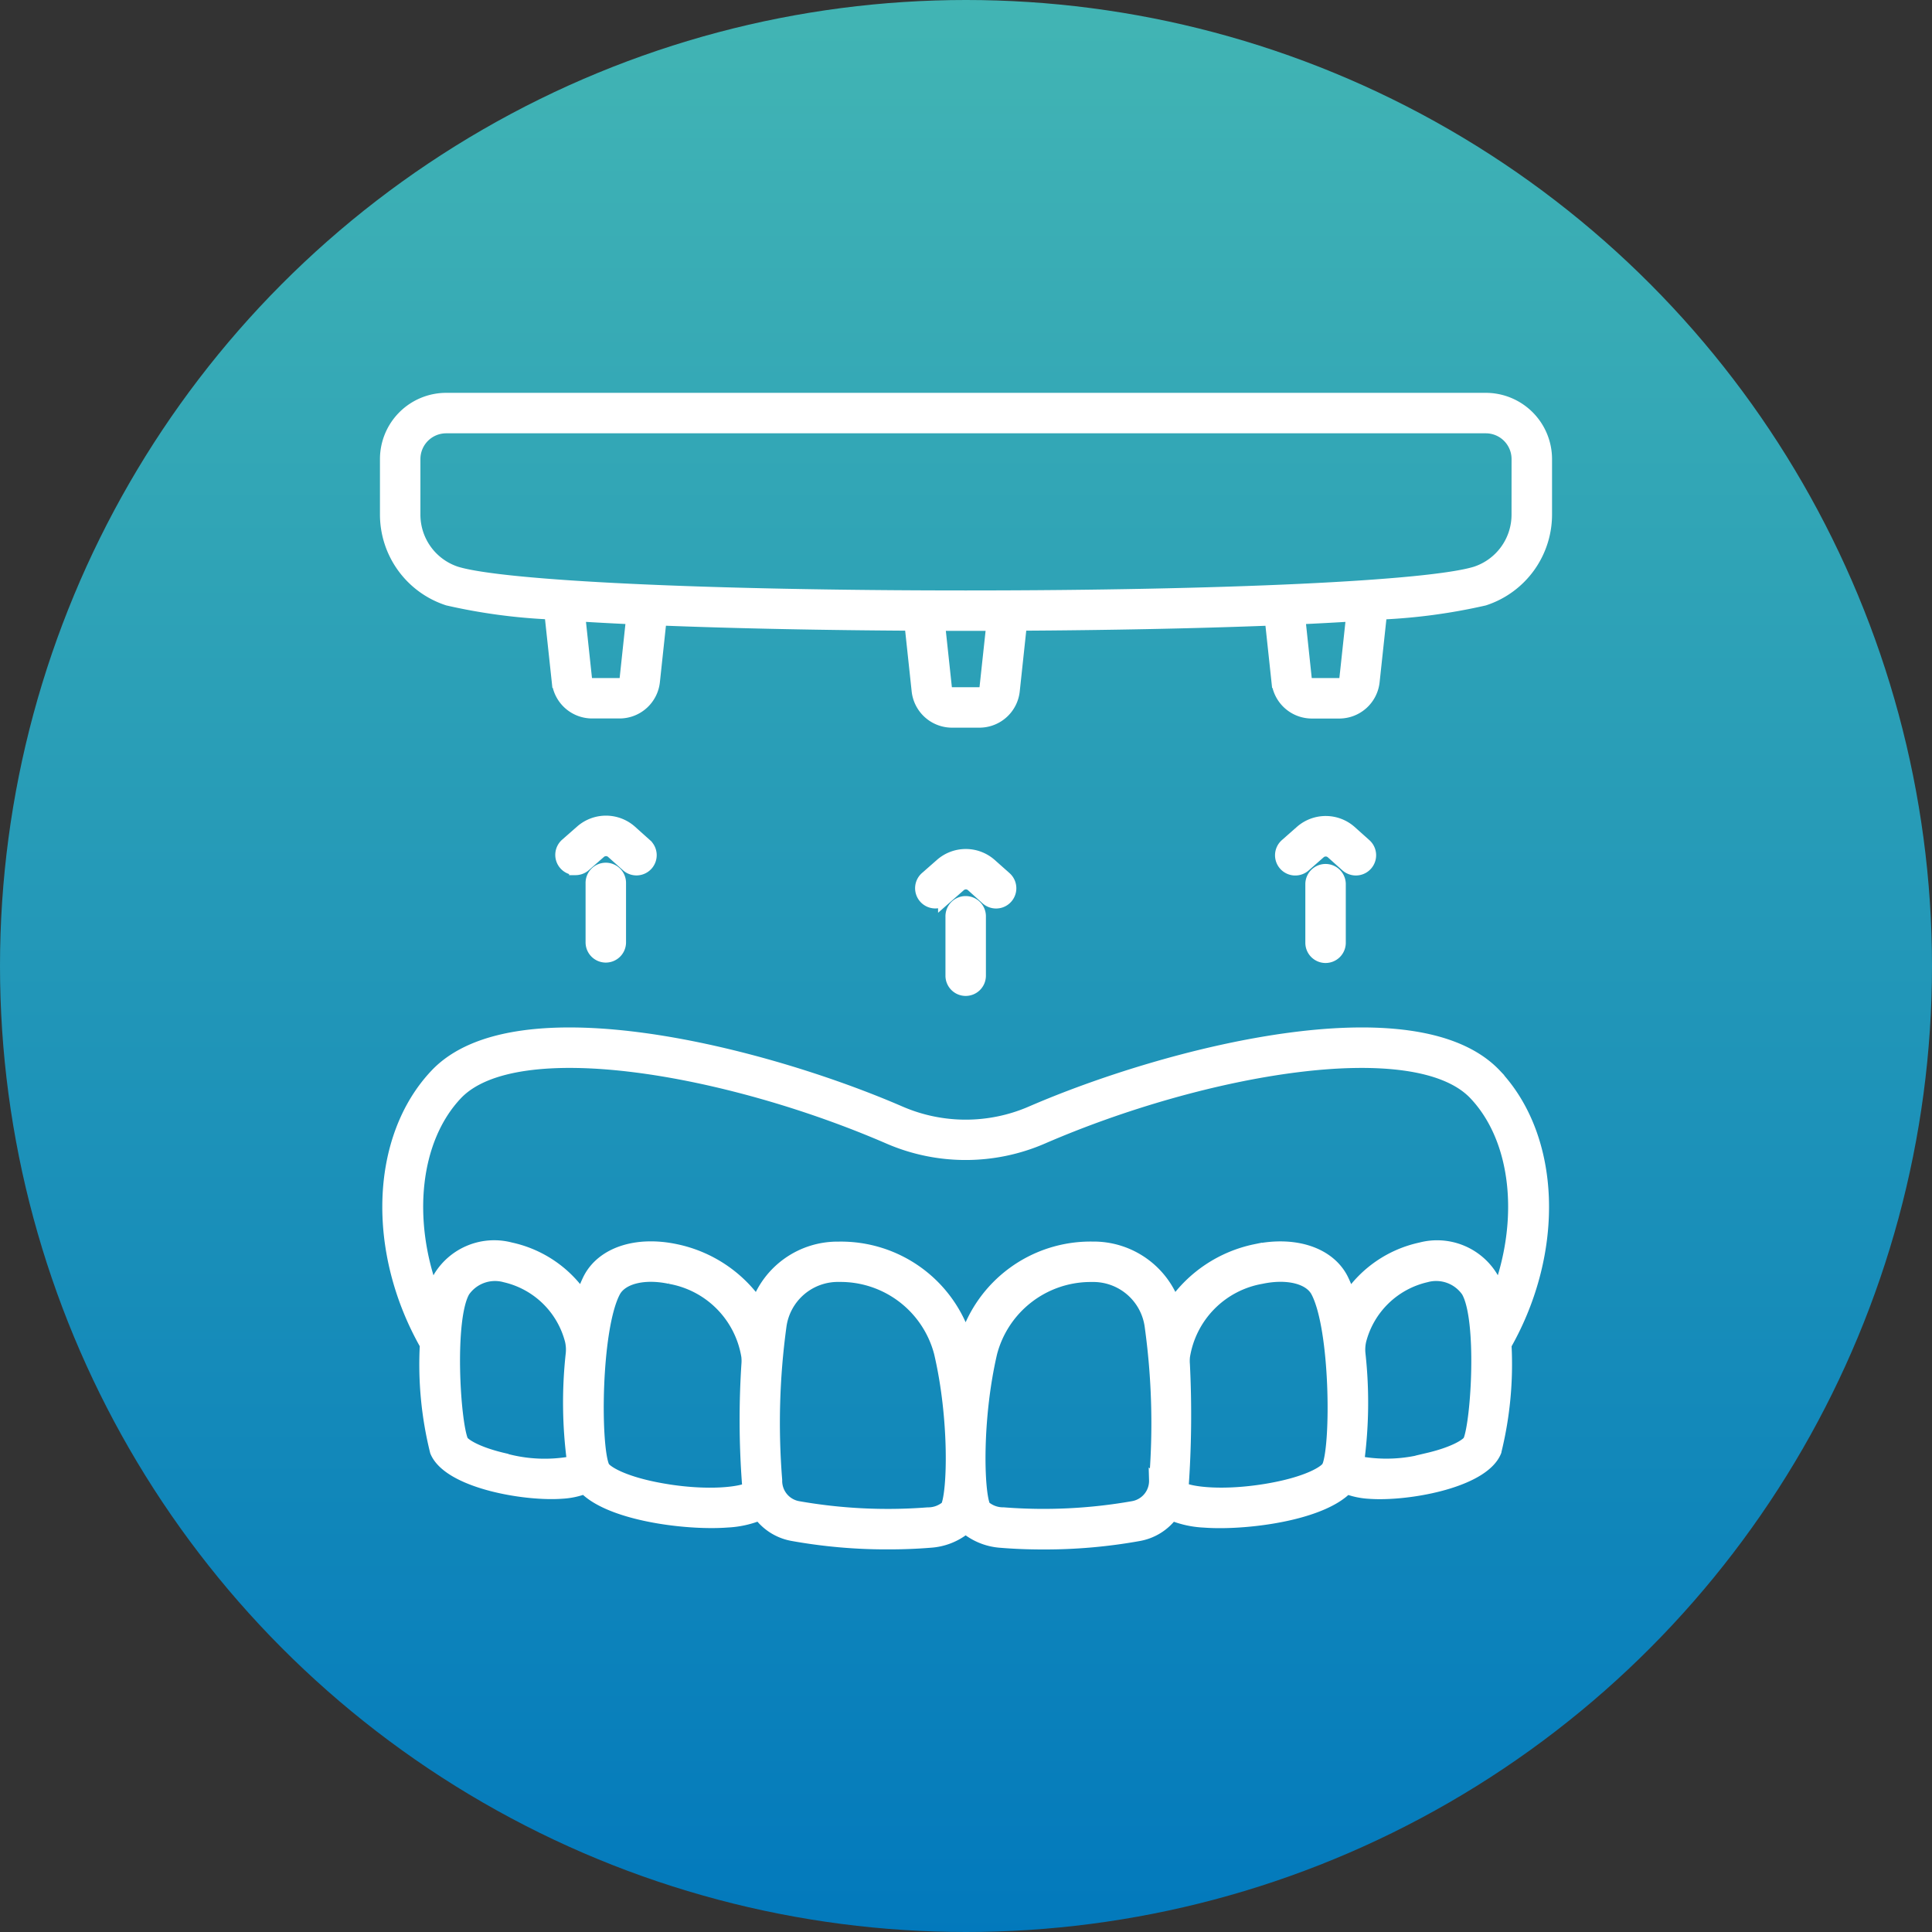
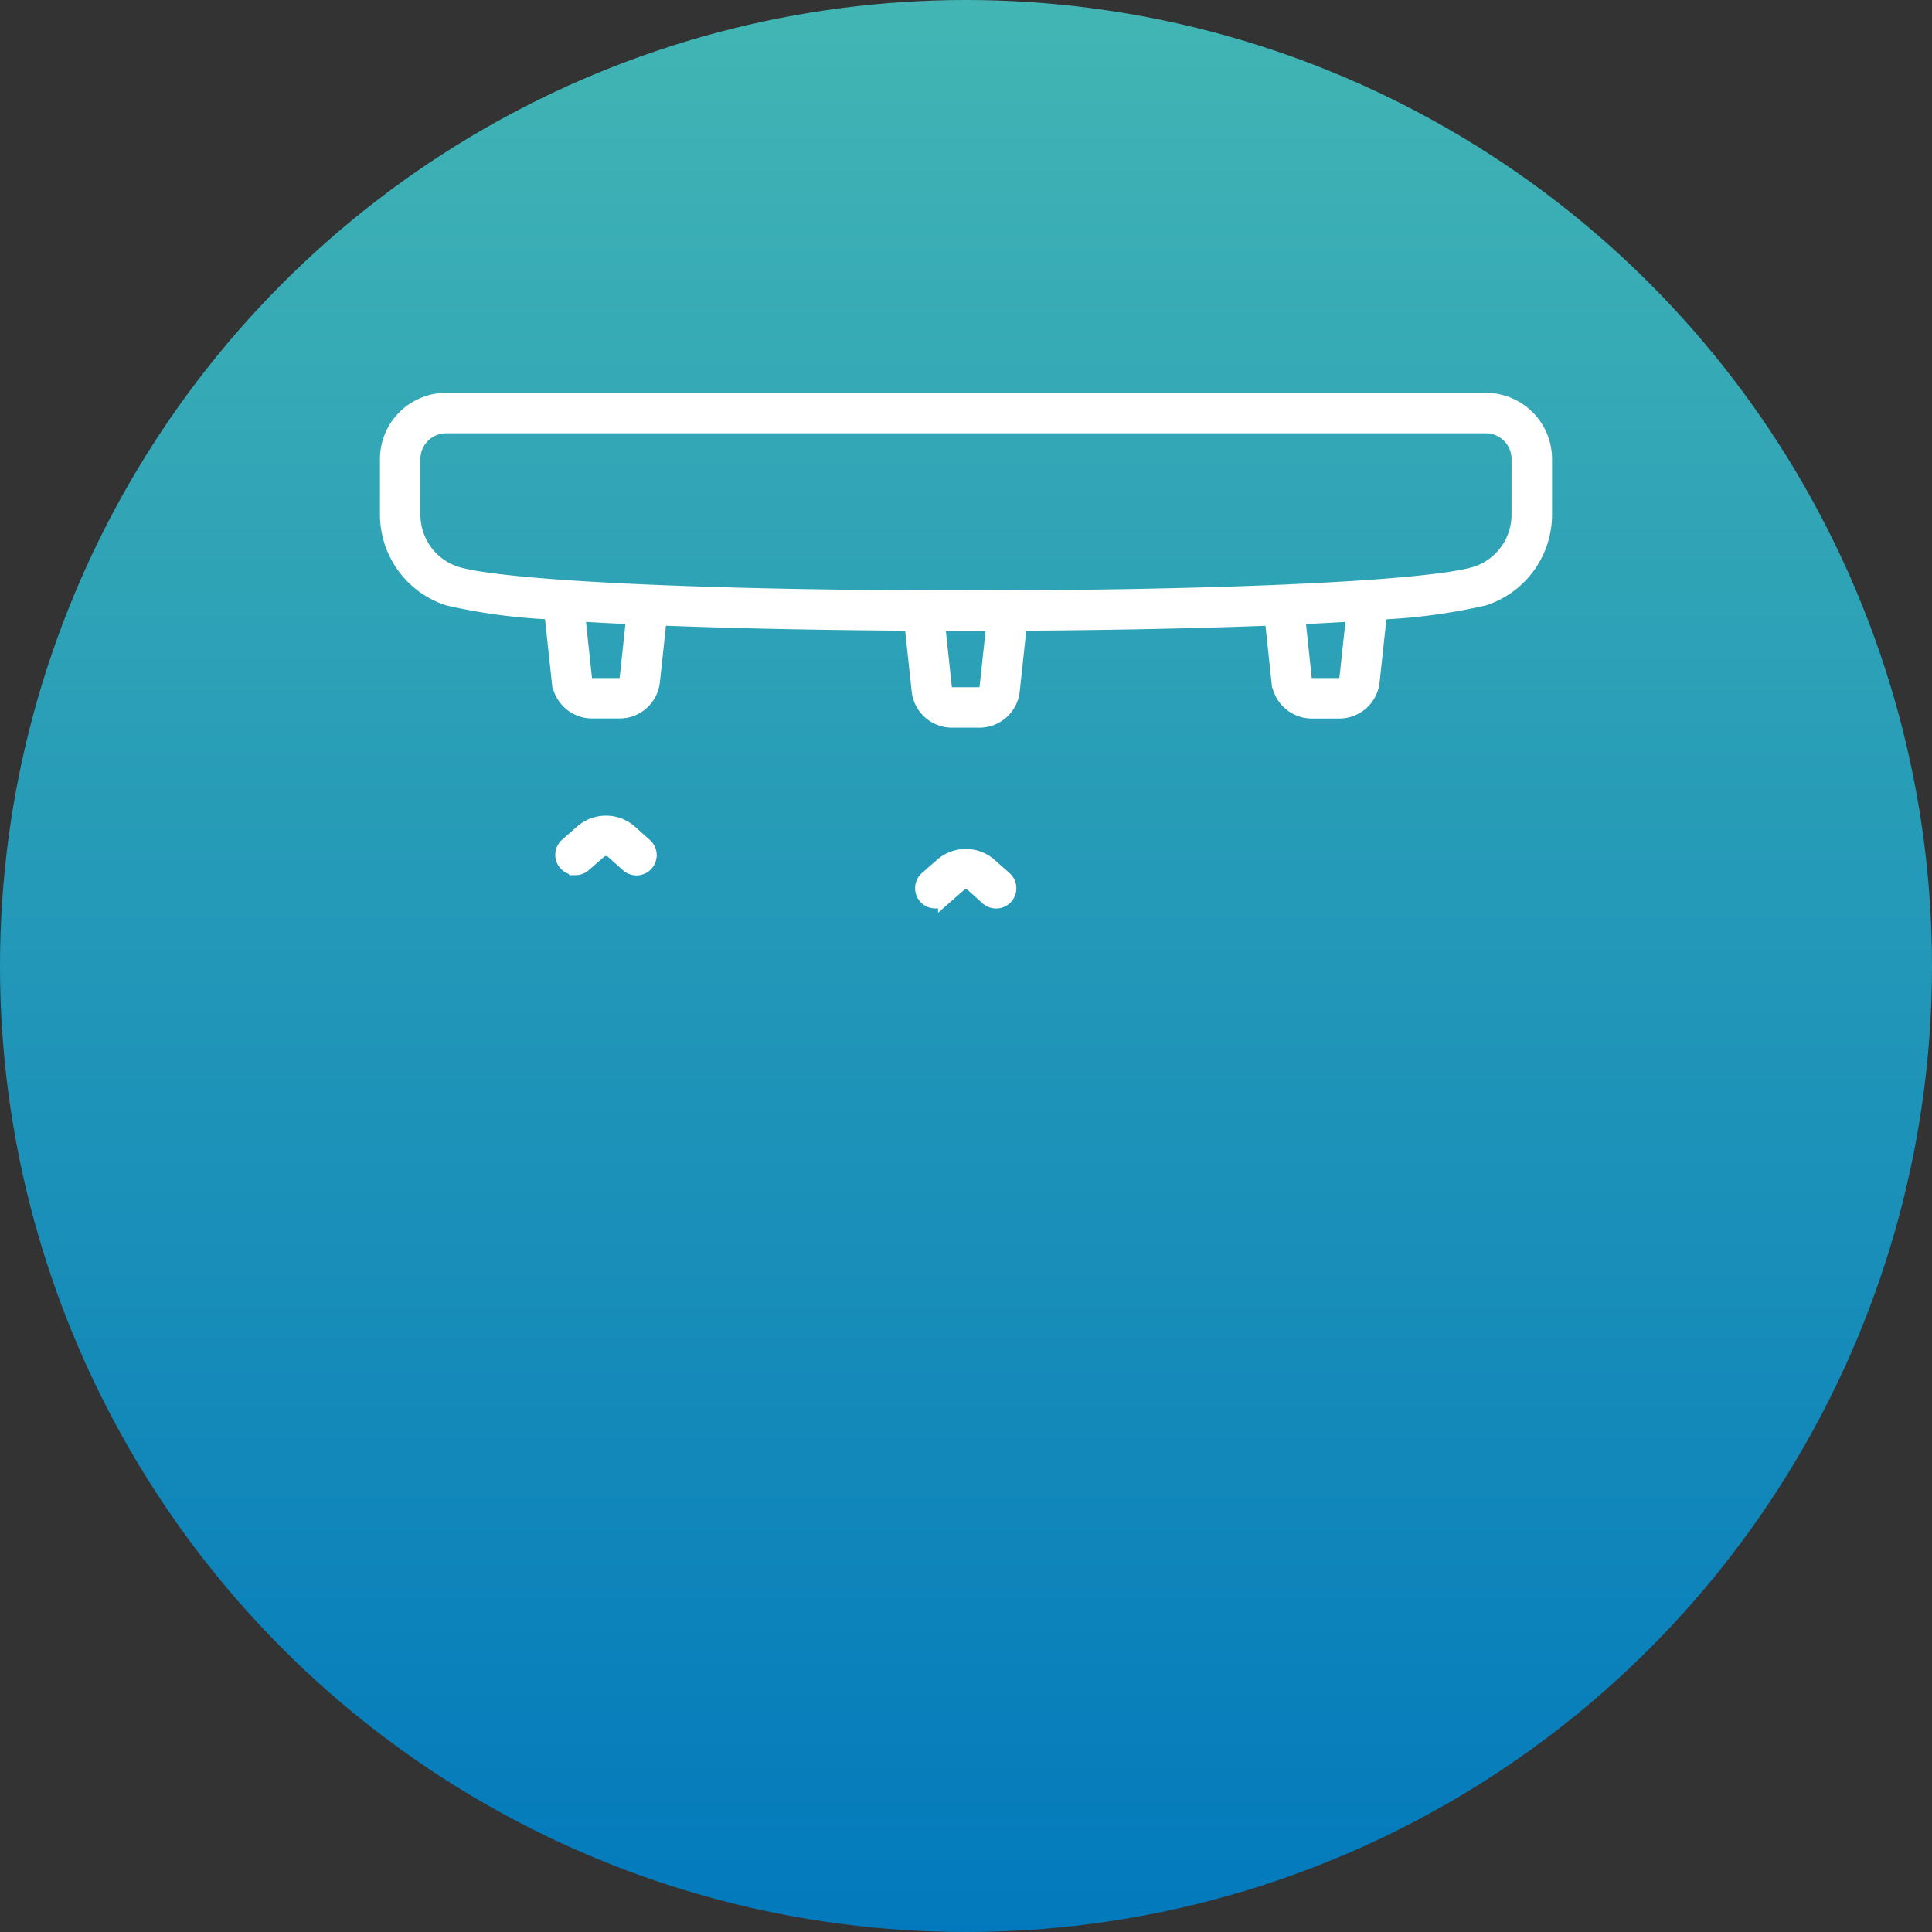
<svg xmlns="http://www.w3.org/2000/svg" width="150" height="150" viewBox="0 0 150 150">
  <rect x="0" y="0" width="150" height="150" fill="#333333" stroke="none" />
  <defs>
    <linearGradient id="linear-gradient" x1="0.5" x2="0.5" y2="1" gradientUnits="objectBoundingBox">
      <stop offset="0" stop-color="#42b5b4" />
      <stop offset="1" stop-color="#0279bc" />
    </linearGradient>
  </defs>
  <g id="Group_4168" data-name="Group 4168" transform="translate(-1008 -192)">
    <circle id="Ellipse_216" data-name="Ellipse 216" cx="75" cy="75" r="75" transform="translate(1008 192)" fill="url(#linear-gradient)" />
    <g id="Outline" transform="translate(1037.007 222.042)">
      <path id="Path_6649" data-name="Path 6649" d="M60.27,54.189a1.071,1.071,0,0,1-.707-1.876l1.169-1.026a2.89,2.89,0,0,1,3.828.021L65.7,52.321a1.071,1.071,0,0,1-1.428,1.6L63.138,52.9a.745.745,0,0,0-.987-.006l-1.169,1.026A1.071,1.071,0,0,1,60.27,54.189Z" transform="translate(-16.657 -14.199)" fill="#fff" stroke="#fff" stroke-width="1" />
-       <path id="Path_6650" data-name="Path 6650" d="M63.571,62.459A1.071,1.071,0,0,1,62.5,61.389v-4.58a1.071,1.071,0,1,1,2.141,0v4.58A1.071,1.071,0,0,1,63.571,62.459Z" transform="translate(-17.602 -15.677)" fill="#fff" stroke="#fff" stroke-width="1" />
-       <path id="Path_6651" data-name="Path 6651" d="M99.418,50.606a1.071,1.071,0,0,1-.707-1.876L99.88,47.7a2.889,2.889,0,0,1,3.827.021l1.13,1.011a1.071,1.071,0,1,1-1.428,1.6l-1.13-1.012a.745.745,0,0,0-.986-.006l-1.169,1.026a1.071,1.071,0,0,1-.707.266Z" transform="translate(-27.86 -13.174)" fill="#fff" stroke="#fff" stroke-width="1" />
-       <path id="Path_6652" data-name="Path 6652" d="M102.714,58.876a1.071,1.071,0,0,1-1.071-1.071v-4.58a1.071,1.071,0,0,1,2.141,0v4.58A1.071,1.071,0,0,1,102.714,58.876Z" transform="translate(-28.804 -14.651)" fill="#fff" stroke="#fff" stroke-width="1" />
      <path id="Path_6653" data-name="Path 6653" d="M21.132,50.562a1.071,1.071,0,0,1-.707-1.876l1.169-1.026a2.89,2.89,0,0,1,3.827.02l1.131,1.014a1.071,1.071,0,1,1-1.428,1.595l-1.131-1.013a.743.743,0,0,0-.986,0L21.837,50.3a1.071,1.071,0,0,1-.705.266Z" transform="translate(-5.456 -13.161)" fill="#fff" stroke="#fff" stroke-width="1" />
-       <path id="Path_6654" data-name="Path 6654" d="M24.428,58.832a1.071,1.071,0,0,1-1.071-1.071v-4.58a1.071,1.071,0,1,1,2.141,0v4.58A1.071,1.071,0,0,1,24.428,58.832Z" transform="translate(-6.4 -14.639)" fill="#fff" stroke="#fff" stroke-width="1" />
      <path id="Path_6655" data-name="Path 6655" d="M86.35.958H5.633A4.646,4.646,0,0,0,.993,5.6V9.891a6.913,6.913,0,0,0,4.775,6.586,44.51,44.51,0,0,0,7.991,1.077l.571,5.312a2.652,2.652,0,0,0,2.641,2.374h2.118a2.652,2.652,0,0,0,2.641-2.374l.519-4.845c6.067.241,12.969.368,19.47.405l.552,5.154a2.653,2.653,0,0,0,2.641,2.374h2.116a2.65,2.65,0,0,0,2.641-2.374l.552-5.154c6.5-.037,13.4-.163,19.469-.4l.519,4.845a2.652,2.652,0,0,0,2.641,2.374h2.118a2.652,2.652,0,0,0,2.641-2.375l.571-5.308a44.77,44.77,0,0,0,8.038-1.081A6.913,6.913,0,0,0,90.993,9.89V5.6A4.646,4.646,0,0,0,86.35.958ZM19.6,22.64a.515.515,0,0,1-.513.461H16.969a.515.515,0,0,1-.513-.461l-.528-4.935c1.318.083,2.713.158,4.176.226Zm27.94.714a.514.514,0,0,1-.513.46H44.911a.515.515,0,0,1-.513-.461l-.527-4.916h4.2Zm27.941-.714a.515.515,0,0,1-.513.461H72.851a.515.515,0,0,1-.513-.461l-.5-4.708c1.461-.067,2.855-.143,4.174-.225ZM88.848,9.891a4.755,4.755,0,0,1-3.267,4.543C81.982,15.55,66.063,16.3,45.969,16.3,25.9,16.3,10,15.55,6.4,14.434A4.755,4.755,0,0,1,3.134,9.891V5.6a2.5,2.5,0,0,1,2.5-2.5H86.35a2.5,2.5,0,0,1,2.5,2.5Z" transform="translate(0 0)" fill="#fff" stroke="#fff" stroke-width="1" />
-       <path id="Path_6656" data-name="Path 6656" d="M87.15,73.173c-6.21-6.563-25.393-1.694-36.024,2.917a12.825,12.825,0,0,1-10.169,0c-10.631-4.611-29.813-9.479-36.024-2.917-4.618,4.88-4.92,13.638-.77,20.94a27.894,27.894,0,0,0,.785,8.28c.9,2.157,5.871,3.208,8.933,3.208.3,0,.582-.01.84-.03a5.876,5.876,0,0,0,1.737-.367c1.785,1.86,6.618,2.647,9.851,2.647.44,0,.849-.015,1.218-.043a7.579,7.579,0,0,0,2.511-.55,4.069,4.069,0,0,0,2.58,1.6,41.15,41.15,0,0,0,7.44.647c1.106,0,2.2-.042,3.225-.127a4.763,4.763,0,0,0,2.757-1.094,4.765,4.765,0,0,0,2.758,1.1c1.03.085,2.119.127,3.226.127a41.151,41.151,0,0,0,7.44-.647,4.069,4.069,0,0,0,2.58-1.6,7.579,7.579,0,0,0,2.511.55c.369.028.779.043,1.218.043,3.234,0,8.066-.785,9.851-2.647a5.876,5.876,0,0,0,1.737.367c.258.02.54.03.84.03,3.062,0,8.038-1.051,8.933-3.208a28.116,28.116,0,0,0,.785-8.28c4.149-7.305,3.846-16.063-.772-20.943ZM10.129,103.01c-2.187-.515-3.107-1.191-3.209-1.437-.622-1.5-1.111-9.479.143-11.63a2.965,2.965,0,0,1,3.23-1.166,6.9,6.9,0,0,1,5.13,5,3.183,3.183,0,0,1,.059,1.106,34.583,34.583,0,0,0,.112,8.367,11.74,11.74,0,0,1-5.464-.236Zm12.626,2.41c-3.314-.538-4.711-1.465-4.868-1.83-.72-1.673-.66-10.73.857-13.608.571-1.079,2.313-1.517,4.342-1.086a7.408,7.408,0,0,1,6.035,6.115,3.348,3.348,0,0,1,.006.655,66.491,66.491,0,0,0,.038,9.118c.013.173.045.334.071.5-.673.365-3.122.682-6.48.138ZM44.6,106.694a2.236,2.236,0,0,1-1.5.548,40.162,40.162,0,0,1-10.087-.49,2.1,2.1,0,0,1-1.717-2.126A55.424,55.424,0,0,1,31.624,92.7a4.534,4.534,0,0,1,4.618-3.959,8.016,8.016,0,0,1,7.832,5.968c1.2,5.1,1.059,10.822.529,11.982Zm16.178-2.07a2.1,2.1,0,0,1-1.717,2.126,40.065,40.065,0,0,1-10.088.489,2.233,2.233,0,0,1-1.5-.548c-.529-1.159-.669-6.878.523-11.976a8.021,8.021,0,0,1,7.638-5.97h.191A4.534,4.534,0,0,1,60.441,92.7a54.942,54.942,0,0,1,.34,11.926Zm13.411-1.036c-.156.365-1.553,1.291-4.867,1.83-3.355.545-5.806.228-6.479-.138a79.781,79.781,0,0,0,.108-9.625,3.381,3.381,0,0,1,.007-.642,7.4,7.4,0,0,1,6.036-6.119c2.032-.428,3.775.006,4.342,1.086,1.518,2.883,1.579,11.94.858,13.613Zm10.968-2.017c-.1.246-1.021.922-3.212,1.437a11.826,11.826,0,0,1-5.469.24,34.583,34.583,0,0,0,.112-8.367,3.183,3.183,0,0,1,.059-1.106,6.9,6.9,0,0,1,5.13-5,2.968,2.968,0,0,1,3.23,1.166c1.266,2.153.776,10.134.153,11.632Zm1.7-12.712a4.951,4.951,0,0,0-5.479-2.189,8.952,8.952,0,0,0-5.572,3.8,8.3,8.3,0,0,0-.577-1.483c-1.035-1.969-3.66-2.827-6.683-2.184A10.226,10.226,0,0,0,62.2,91.006a6.6,6.6,0,0,0-6.312-4.4,10.136,10.136,0,0,0-9.851,7.186,10.109,10.109,0,0,0-9.856-7.182,6.6,6.6,0,0,0-6.312,4.4A10.228,10.228,0,0,0,23.53,86.8c-3.024-.642-5.648.214-6.683,2.184a8.3,8.3,0,0,0-.577,1.483,8.952,8.952,0,0,0-5.572-3.8,4.956,4.956,0,0,0-5.479,2.189,5.782,5.782,0,0,0-.534,1.327c-2.159-5.743-1.545-12.006,1.8-15.546,4.628-4.892,21.053-2.039,33.617,3.409a14.972,14.972,0,0,0,11.872,0c12.563-5.448,28.99-8.3,33.617-3.409,3.351,3.541,3.962,9.8,1.8,15.546a5.755,5.755,0,0,0-.535-1.328Z" transform="translate(-0.073 -19.753)" fill="#fff" stroke="#fff" stroke-width="1" />
    </g>
  </g>
</svg>